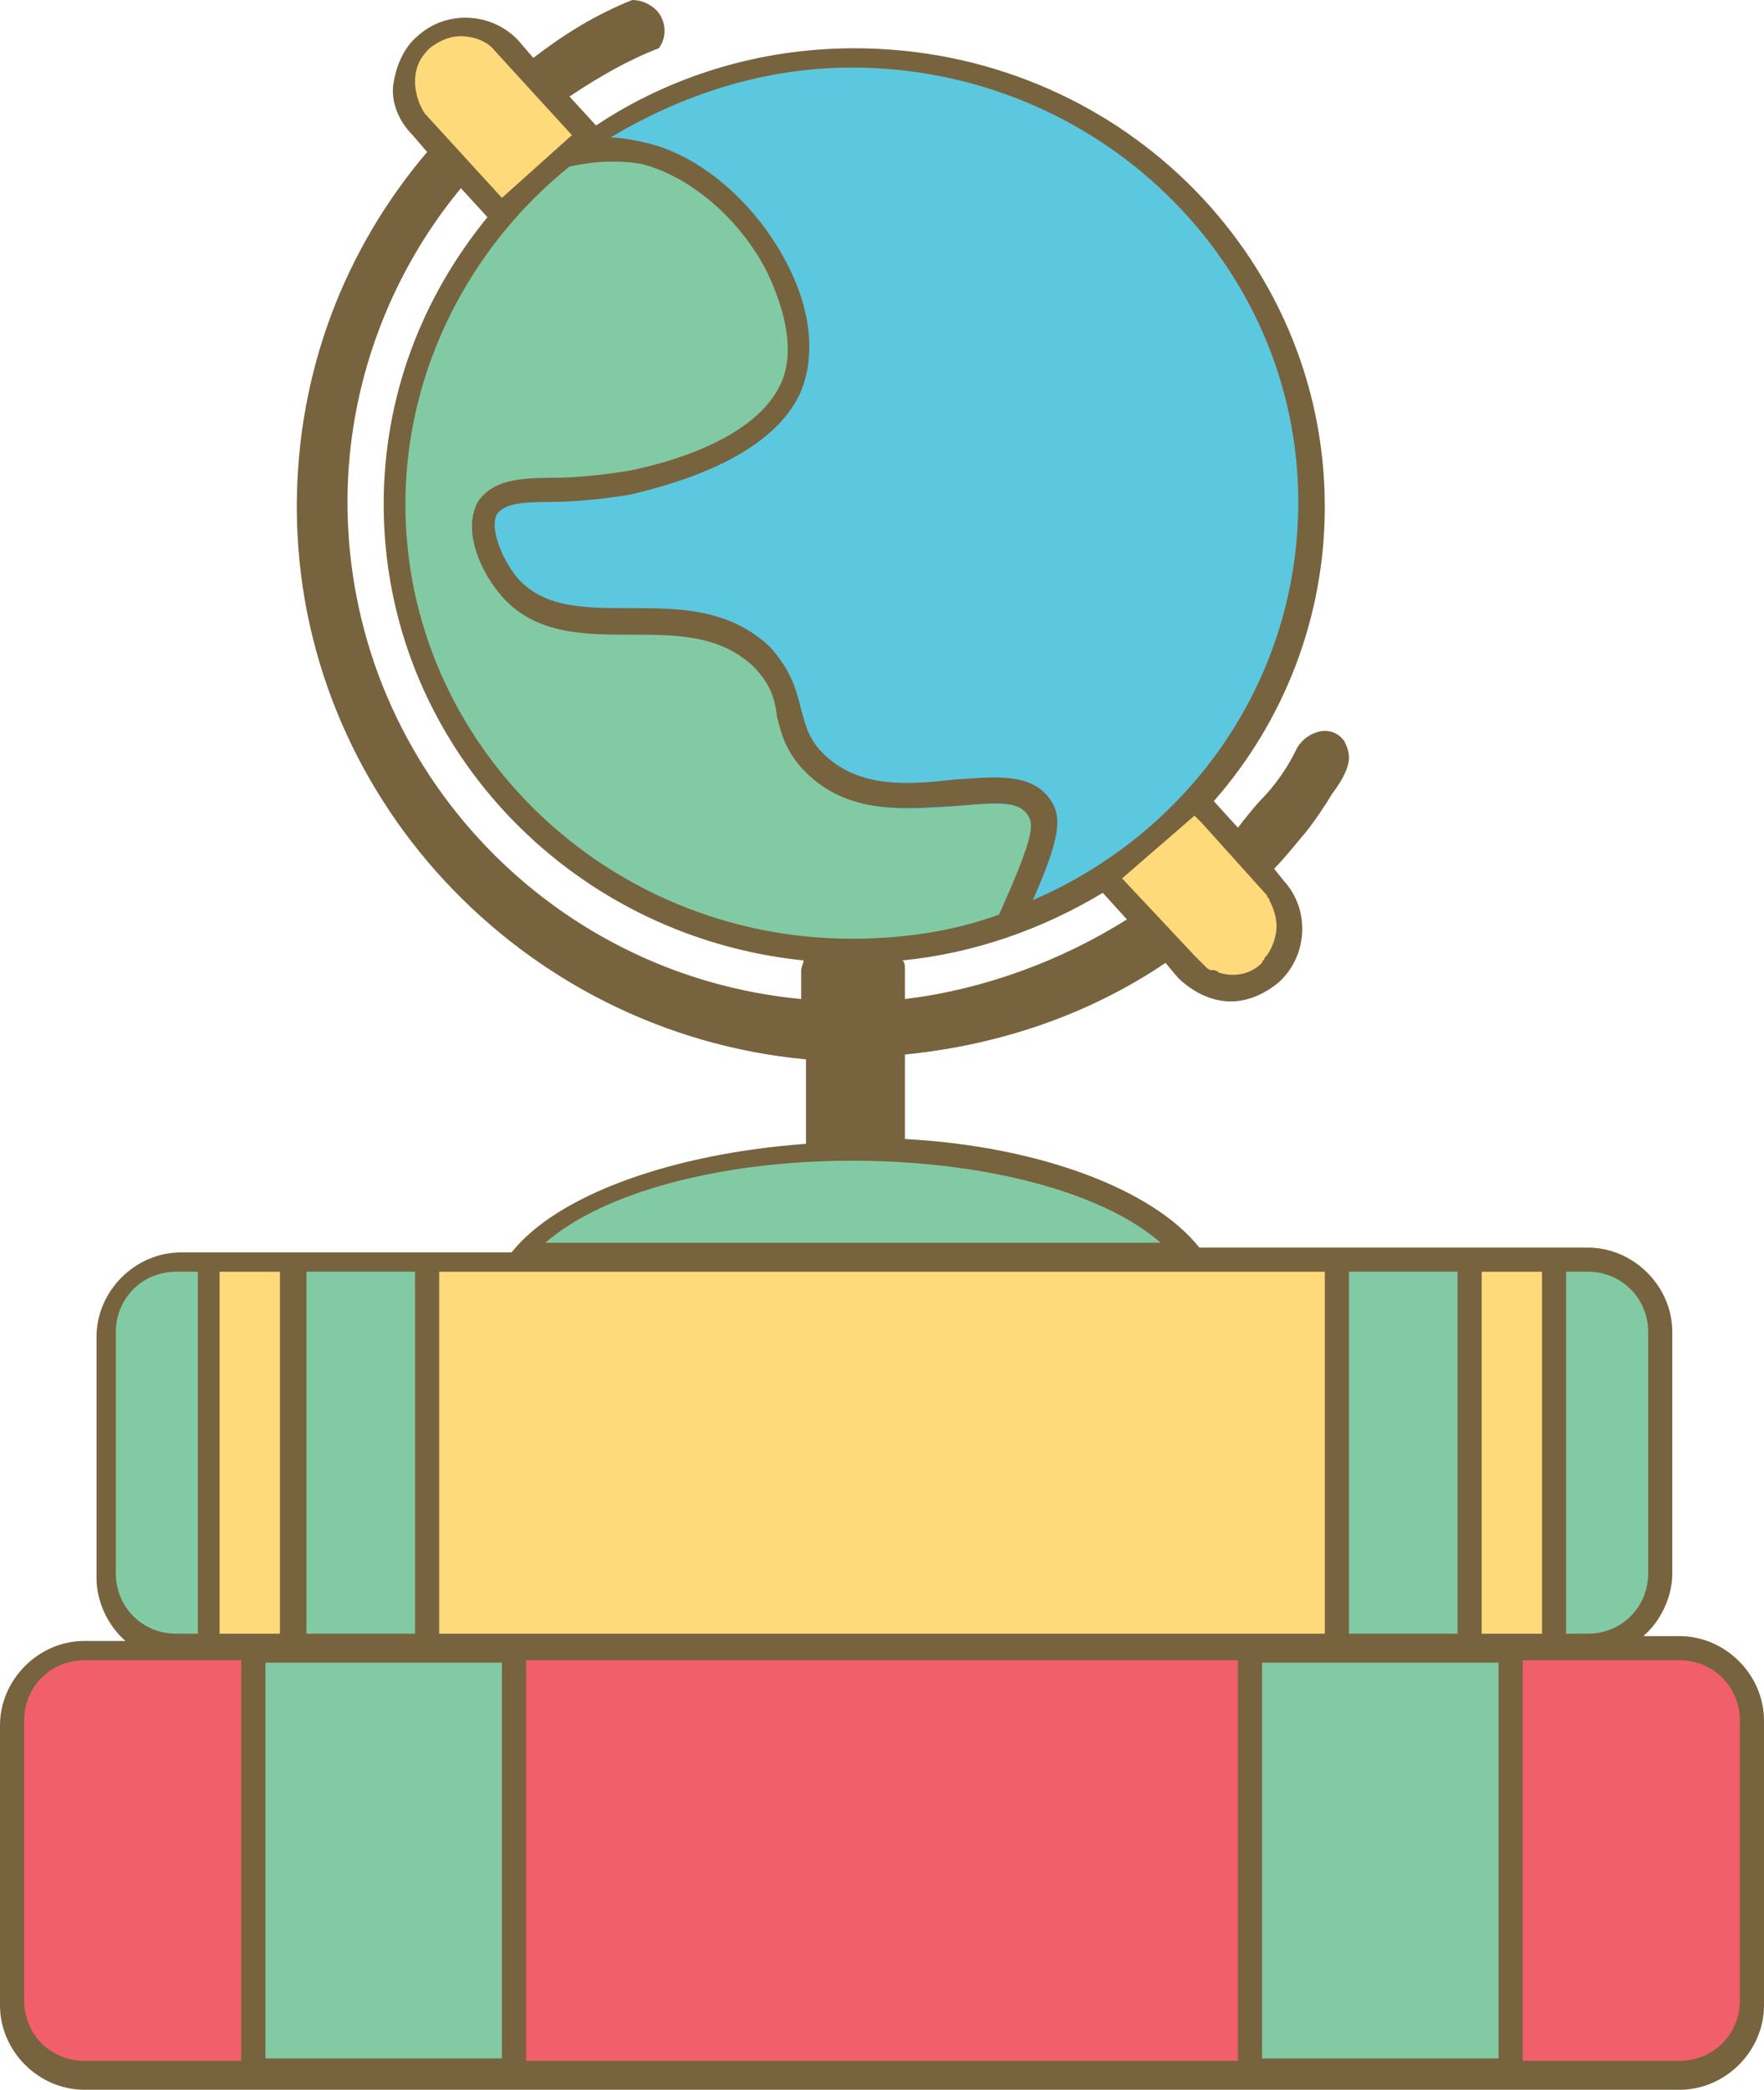
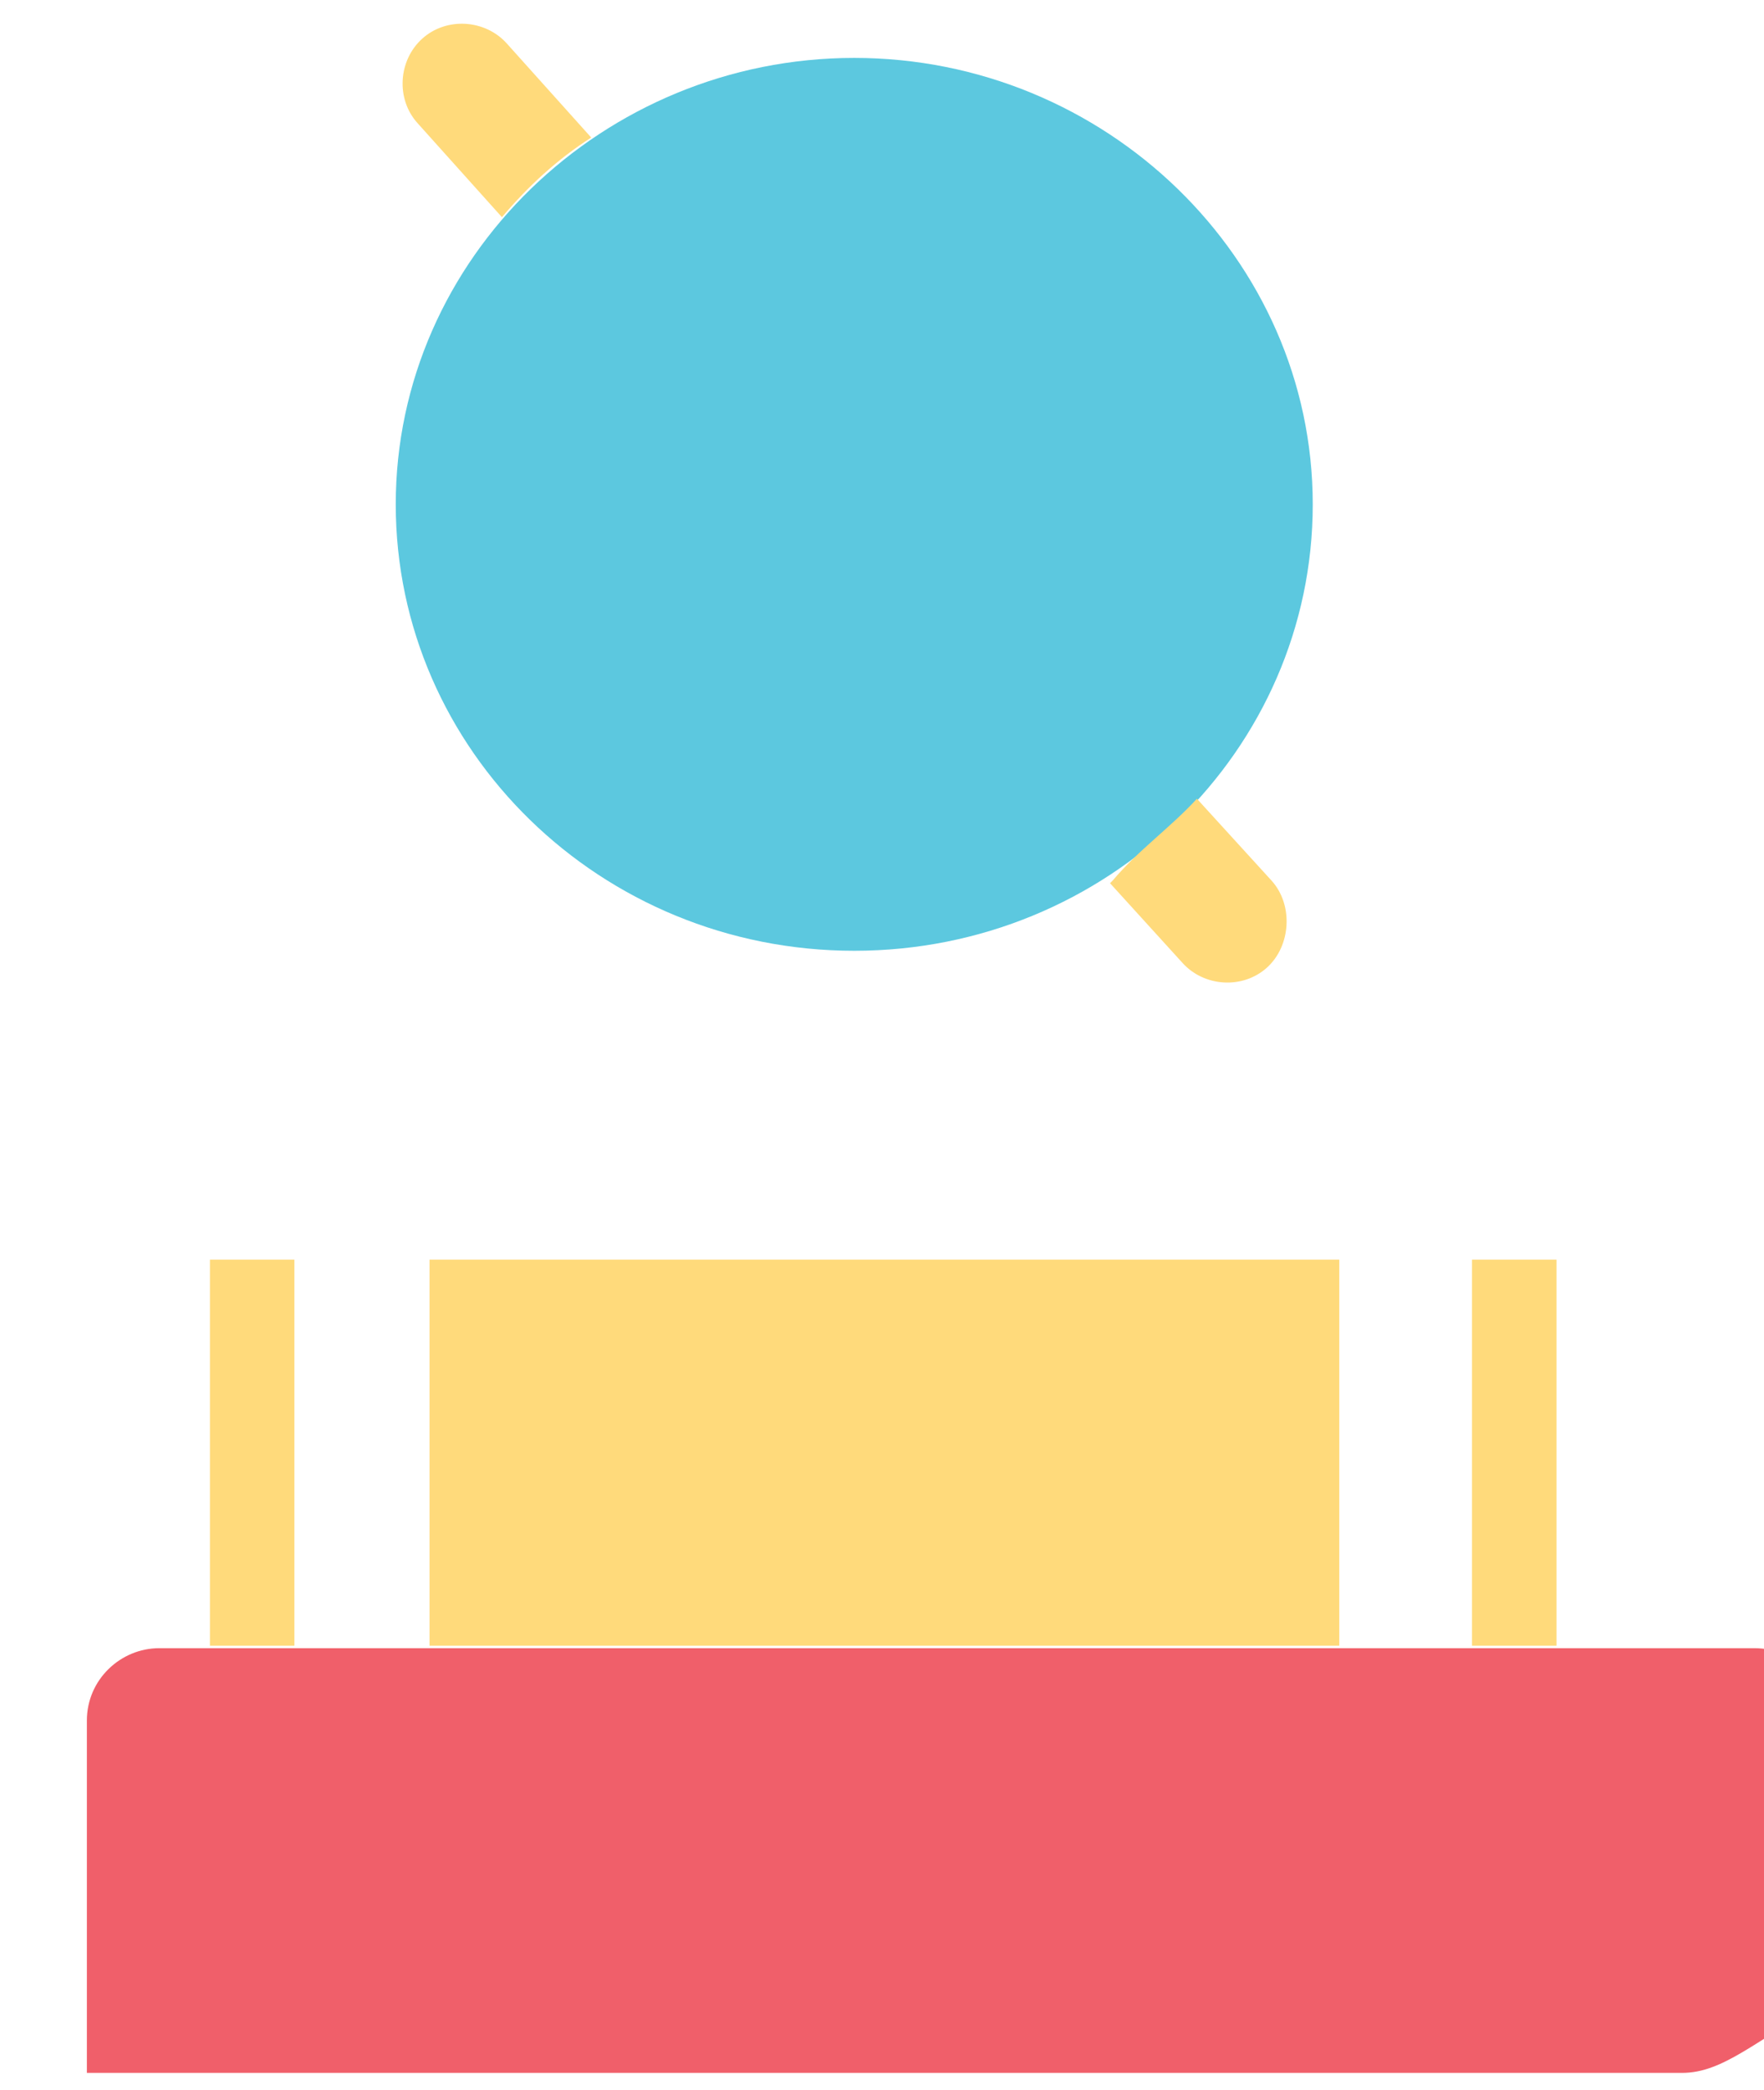
<svg xmlns="http://www.w3.org/2000/svg" height="86.6" preserveAspectRatio="xMidYMid meet" version="1.0" viewBox="1.8 3.6 73.1 86.6" width="73.1" zoomAndPan="magnify">
  <g id="change1_1">
-     <path d="M71.5,89.5H5.4c-1.6,0-3-1.4-3-3V74.9c0-1.7,1.4-3,3-3h66.1c1.7,0,3,1.3,3,3v11.6 C74.5,88.2,73.2,89.5,71.5,89.5z" fill="#F05F6A" />
+     <path d="M71.5,89.5H5.4V74.9c0-1.7,1.4-3,3-3h66.1c1.7,0,3,1.3,3,3v11.6 C74.5,88.2,73.2,89.5,71.5,89.5z" fill="#F05F6A" />
  </g>
  <g id="change2_1">
    <path d="M56.2,24.5c0,10.2-8.5,18.5-19,18.5s-19-8.3-19-18.5S26.8,6,37.2,6S56.2,14.3,56.2,24.5z" fill="#5CC8DF" />
  </g>
  <g id="change3_1">
-     <path d="M23.2,89.4H12.4V72h10.8V89.4z M64.5,72H53.7v17.4h10.8V72z M70.7,68.8v-10c0-1.7-1.4-3-3-3H9.2 c-1.6,0-3,1.3-3,3v10c0,1.7,1.3,3,3,3h58.5C69.3,71.8,70.7,70.5,70.7,68.8z M51.2,55.6c-2-2.6-7.5-4.4-13.9-4.4 c-6.5,0-11.9,1.8-13.9,4.4H51.2z M44.6,37.4c-0.5-0.6-1.7-0.5-3-0.4c-1.9,0.2-4.2,0.4-6-1.2c-1-0.9-1.2-1.8-1.4-2.5 c-0.2-0.7-0.3-1.3-1-2.1c-1.4-1.3-3.2-1.3-5.1-1.3c-2,0-4,0-5.4-1.7c-0.9-1.1-1.5-2.7-0.9-3.8c0.5-0.9,1.7-1,3.1-1 c0.9,0,2-0.1,3.2-0.3c1.6-0.3,5.4-1.3,6.3-3.7c0.5-1.2,0.3-2.8-0.6-4.5c-1.1-2.2-3.2-4-5.2-4.5c-0.4-0.1-0.9-0.2-1.3-0.2 c-1,0-2,0.3-3,0.8c-3.7,3.4-5.9,8.1-5.9,13.5c0,10.2,8.5,18.5,19,18.5c2,0,4-0.3,5.8-0.9C44.7,38.7,44.9,37.8,44.6,37.4z" fill="#82CAA4" />
-   </g>
+     </g>
  <g id="change4_1">
    <path d="M57.3,71.8H19.6v-16h37.7V71.8z M14,55.8h-3.5v16H14V55.8z M66.3,55.8h-3.5v16h3.5V55.8z M54.5,40.1 l-3.1-3.4c-1.1,1.2-2.4,2.1-3.5,3.4c0,0,0,0-0.1,0.1l3,3.3c0.9,1,2.5,1.1,3.5,0.2S55.4,41.1,54.5,40.1z M26.3,9.3l-3.5-3.9 c-0.9-1-2.5-1.1-3.5-0.2s-1.1,2.5-0.2,3.5l3.5,3.9C23.7,11.3,24.9,10.2,26.3,9.3z" fill="#FFDA7B" />
  </g>
  <g id="change5_1">
-     <path d="M71.4,71.4h-1.5c0.7-0.6,1.2-1.6,1.2-2.6v-10c0-1.9-1.6-3.5-3.5-3.5l-16.1,0c-1.9-2.4-6.6-4.2-12.2-4.5v-3.5 c4-0.4,7.7-1.7,10.8-3.8l0.5,0.6c0.6,0.6,1.4,1,2.2,1c0.7,0,1.4-0.3,2-0.8c1.2-1.1,1.3-3,0.2-4.2l-0.4-0.5c0.5-0.5,1.2-1.4,1.3-1.5 c0.4-0.5,0.8-1.1,1.1-1.6c0.3-0.4,0.7-1,0.7-1.5c0-0.3-0.1-0.5-0.2-0.7c-0.6-0.8-1.7-0.3-2,0.4c-0.4,0.8-0.9,1.5-1.5,2.1 c-0.1,0.1-0.6,0.7-0.9,1.1l-1-1.1c2.9-3.3,4.6-7.6,4.6-12.2c0-10.5-8.7-19-19.5-19c-4,0-7.7,1.2-10.7,3.2l-1.1-1.2 c1.2-0.8,2.4-1.5,3.7-2c0.3-0.4,0.3-0.9,0.1-1.3c-0.2-0.4-0.7-0.7-1.2-0.7c-1.5,0.6-2.8,1.4-4.1,2.4l-0.6-0.7 c-1.1-1.2-3-1.3-4.2-0.2c-0.6,0.5-0.9,1.3-1,2s0.2,1.5,0.8,2.1l0.6,0.7c-3.4,4-5.4,9.1-5.4,14.7c0,11.9,9.3,21.8,21.1,22.9v3.5 c-5.5,0.4-10.3,2.1-12.2,4.5l-13.7,0c-1.9,0-3.5,1.6-3.5,3.5v10c0,1,0.5,2,1.2,2.6H5.3c-1.9,0-3.5,1.6-3.5,3.5v11.6 c0,1.9,1.6,3.5,3.5,3.5h66.1c1.9,0,3.5-1.6,3.5-3.5V74.9C74.9,73,73.3,71.4,71.4,71.4z M66.7,56.3h0.9c1.4,0,2.5,1.1,2.5,2.5v10 c0,1.4-1.1,2.5-2.5,2.5h-0.9V56.3z M63.2,56.3h2.5v15h-2.5V56.3z M57.7,56.3h4.5v15h-4.5V56.3z M39.3,45v-1.2c0-0.2,0-0.3-0.1-0.4 c3-0.3,5.8-1.3,8.3-2.8l1,1.1C45.8,43.4,42.6,44.6,39.3,45z M51.3,37.4l0.3,0.3l2.7,3c0,0.1,0.1,0.1,0.1,0.2 c0.1,0.2,0.3,0.6,0.3,1.1c0,0.4-0.2,1-0.5,1.3c0,0.1-0.1,0.1-0.1,0.2c-0.5,0.5-1.2,0.6-1.8,0.4c0,0,0,0,0,0 c-0.1-0.1-0.2-0.1-0.3-0.1c-0.1,0-0.2-0.1-0.2-0.1c0,0,0,0,0,0c-0.1-0.1-0.1-0.1-0.2-0.2c-0.1-0.1-0.2-0.2-0.3-0.3L48.3,40 L51.3,37.4z M37.1,6.4c10.2,0,18.5,8.1,18.5,18c0,7.4-4.5,13.7-11,16.5c1.2-2.7,1.2-3.5,0.7-4.2c-0.8-1.1-2.3-0.9-3.9-0.8 c-1.8,0.2-3.8,0.4-5.3-0.9c-0.8-0.7-0.9-1.3-1.1-2c-0.2-0.8-0.4-1.6-1.3-2.6c-1.7-1.6-3.8-1.6-5.8-1.6c-1.9,0-3.6,0-4.7-1.3 c-0.7-0.9-1.1-2.1-0.8-2.6c0.3-0.4,0.9-0.5,2.2-0.5c0.9,0,2.1-0.1,3.3-0.3c1.7-0.4,5.9-1.5,7.1-4.3c0.6-1.5,0.4-3.4-0.6-5.3 c-1.3-2.5-3.6-4.5-5.9-5c-0.5-0.1-0.9-0.2-1.4-0.2C30.1,7.5,33.5,6.4,37.1,6.4z M28.4,10.4c2,0.5,4.1,2.3,5.2,4.5 c0.8,1.7,1.1,3.3,0.6,4.5c-1,2.4-4.8,3.4-6.3,3.7c-1.2,0.2-2.3,0.3-3.2,0.3c-1.4,0-2.5,0.1-3.1,1c-0.6,1.1,0,2.7,0.9,3.8 c1.4,1.7,3.5,1.7,5.4,1.7c1.9,0,3.7,0,5.1,1.3c0.7,0.7,0.9,1.3,1,2.1c0.2,0.8,0.4,1.6,1.4,2.5c1.8,1.6,4.1,1.3,6,1.2 c1.4-0.1,2.6-0.3,3,0.4c0.3,0.4,0.1,1.2-1.2,4.1c-1.9,0.7-4,1-6.1,1c-10.2,0-18.5-8.1-18.5-18c0-5.6,2.7-10.7,6.8-14 c0.5-0.1,1.1-0.2,1.6-0.2C27.5,10.3,27.9,10.3,28.4,10.4z M19.6,5.6c0.4-0.3,0.8-0.5,1.3-0.5c0.5,0,1.1,0.2,1.4,0.6l3.2,3.5 l-2.9,2.6l-3.2-3.5C19.2,8,19,7.5,19,7C19,6.4,19.2,6,19.6,5.6z M16.2,24.4c0-4.9,1.8-9.5,4.7-13l1.1,1.2c-2.7,3.3-4.3,7.4-4.3,11.9 c0,9.8,7.6,17.9,17.4,18.9c0,0.1-0.1,0.3-0.1,0.4V45C24.4,44,16.2,35.1,16.2,24.4z M37.1,51.7c5.5,0,10.4,1.3,12.8,3.4H24.4 C26.8,53,31.7,51.7,37.1,51.7z M20,56.3h36.7v15H20V56.3z M14.4,56.3H19v15h-4.5V56.3z M10.9,56.3h2.5v15h-2.5V56.3z M6.6,68.8v-10 c0-1.4,1.1-2.5,2.5-2.5h0.9v15H9.1C7.7,71.3,6.6,70.2,6.6,68.8z M11.8,89H5.3c-1.4,0-2.5-1.1-2.5-2.5V74.9c0-1.4,1.1-2.5,2.5-2.5 h6.5V89z M22.6,88.9h-9.8V72.5h9.8V88.9z M53.1,89H23.6V72.4h29.5V89z M63.9,88.9h-9.8V72.5h9.8V88.9z M73.9,86.5 c0,1.4-1.1,2.5-2.5,2.5h-6.5V72.4h6.5c1.4,0,2.5,1.1,2.5,2.5V86.5z" fill="#78633F" />
-   </g>
+     </g>
</svg>